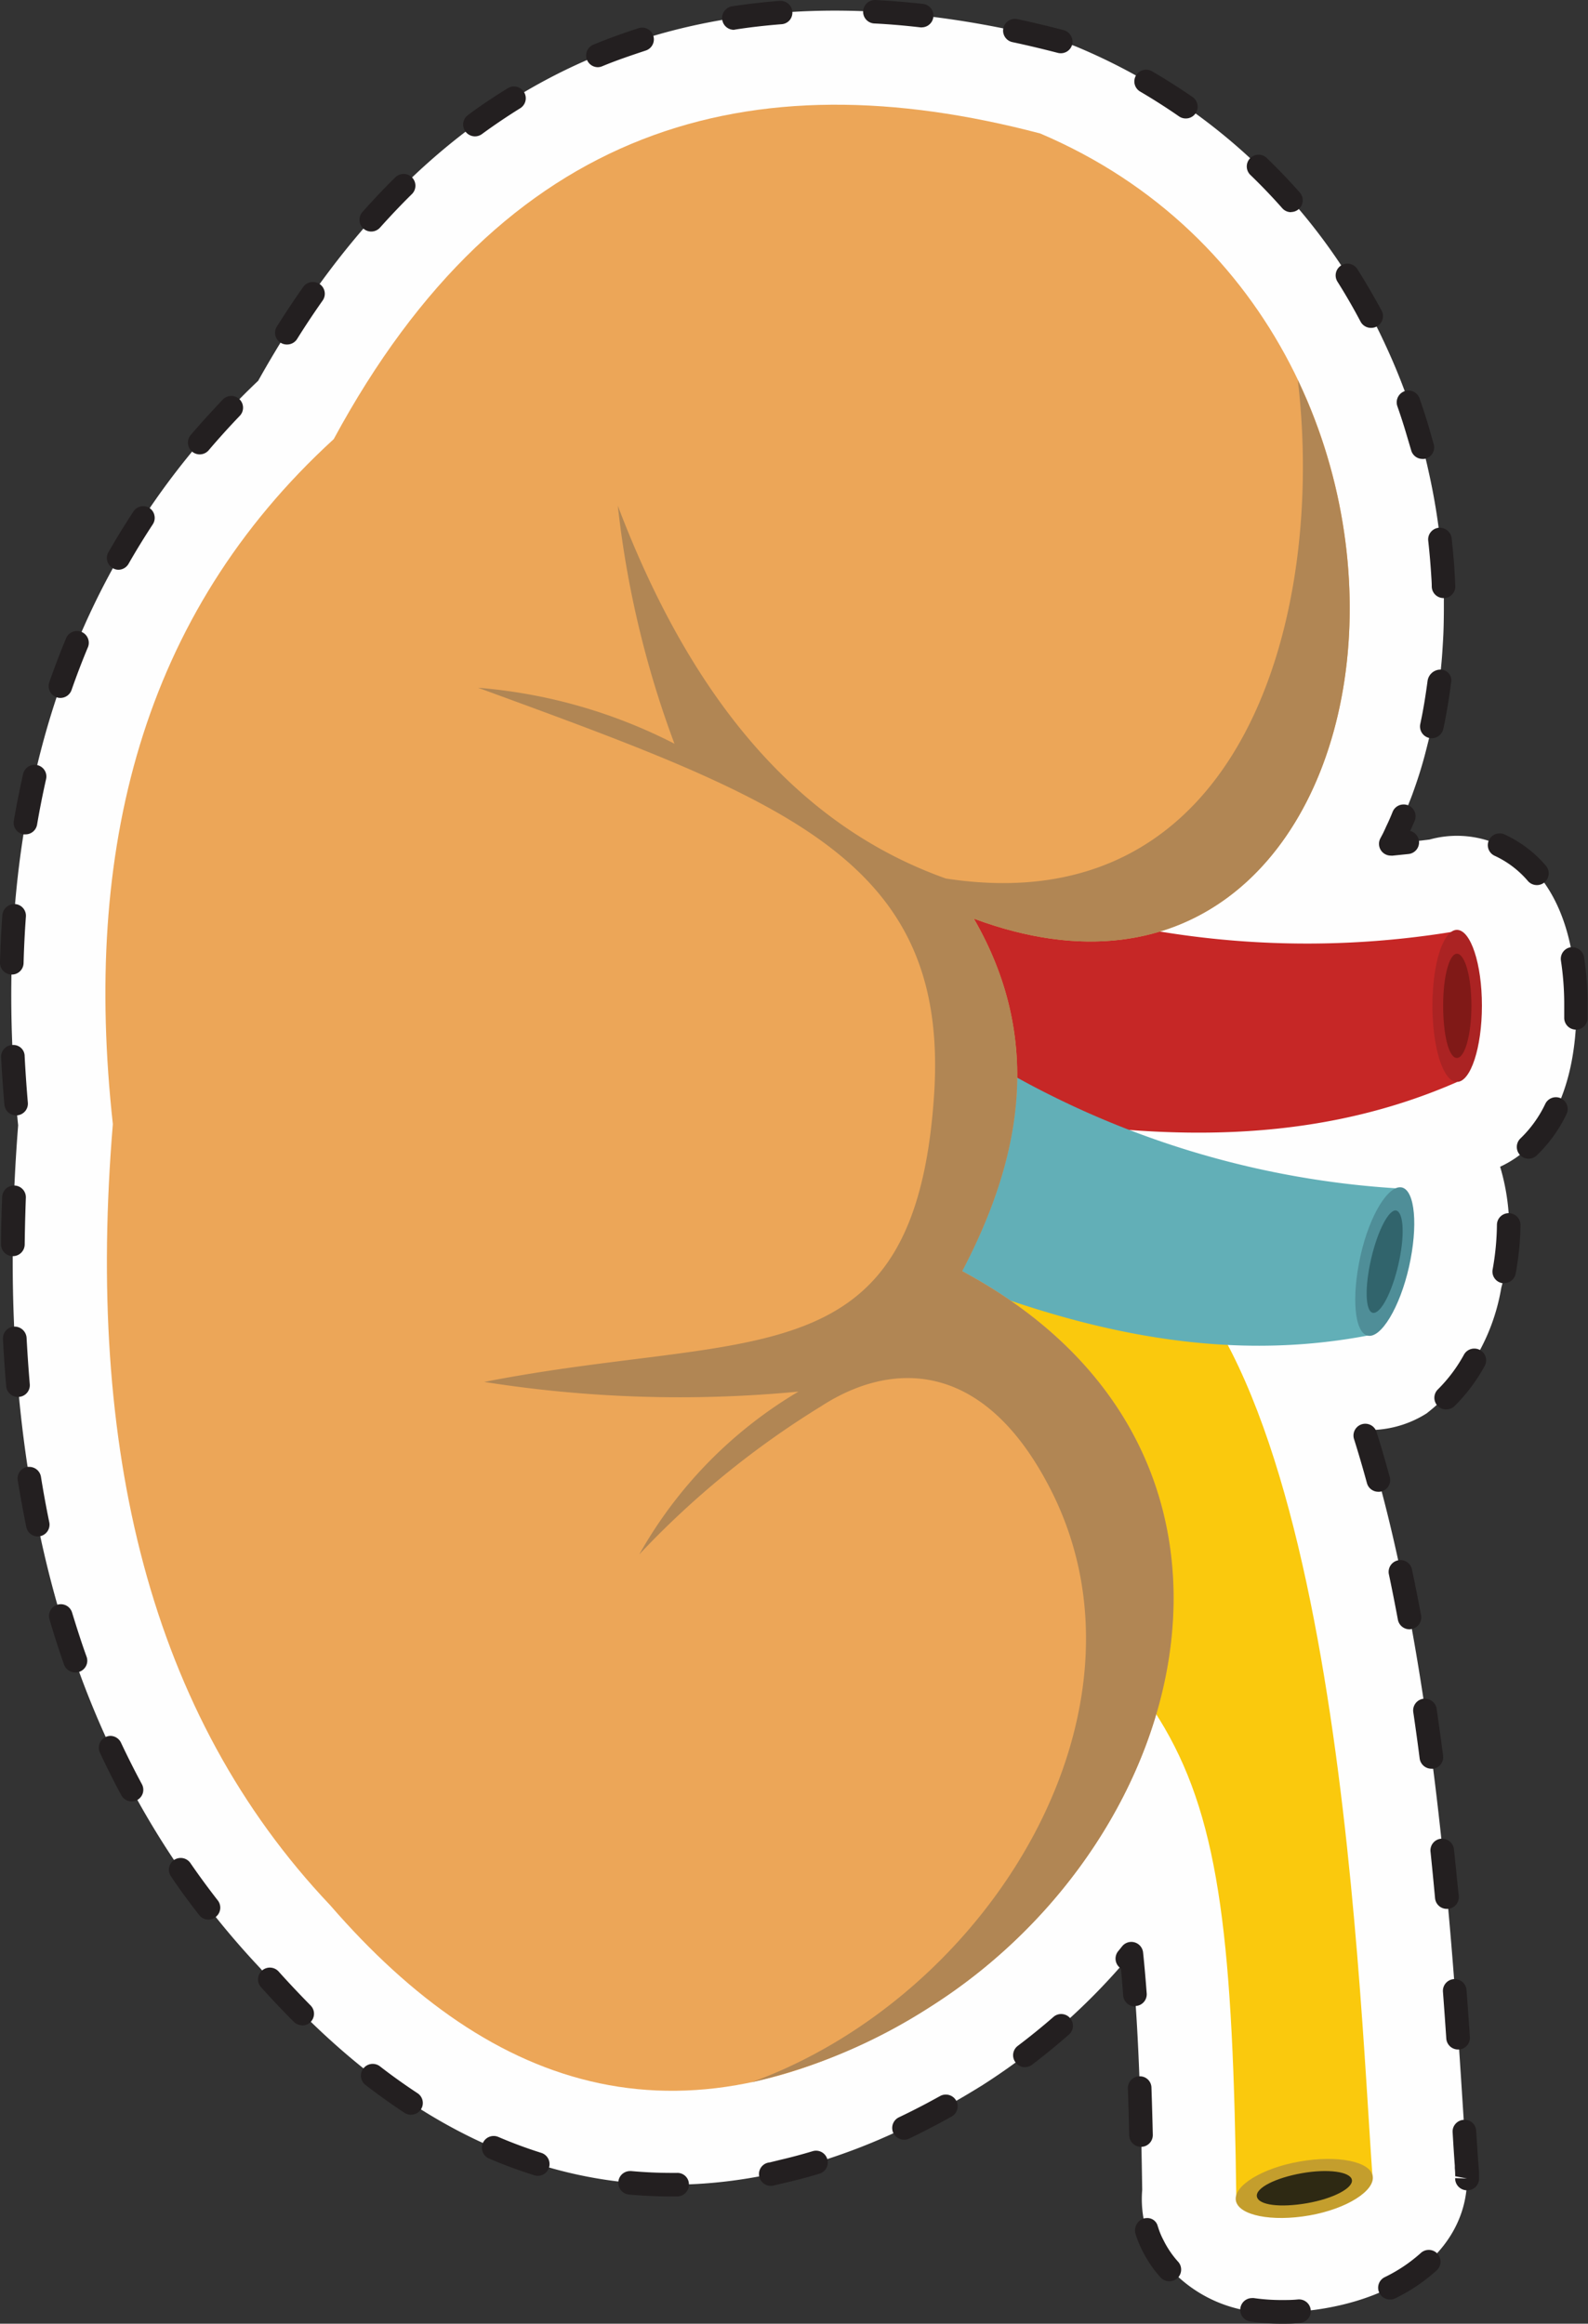
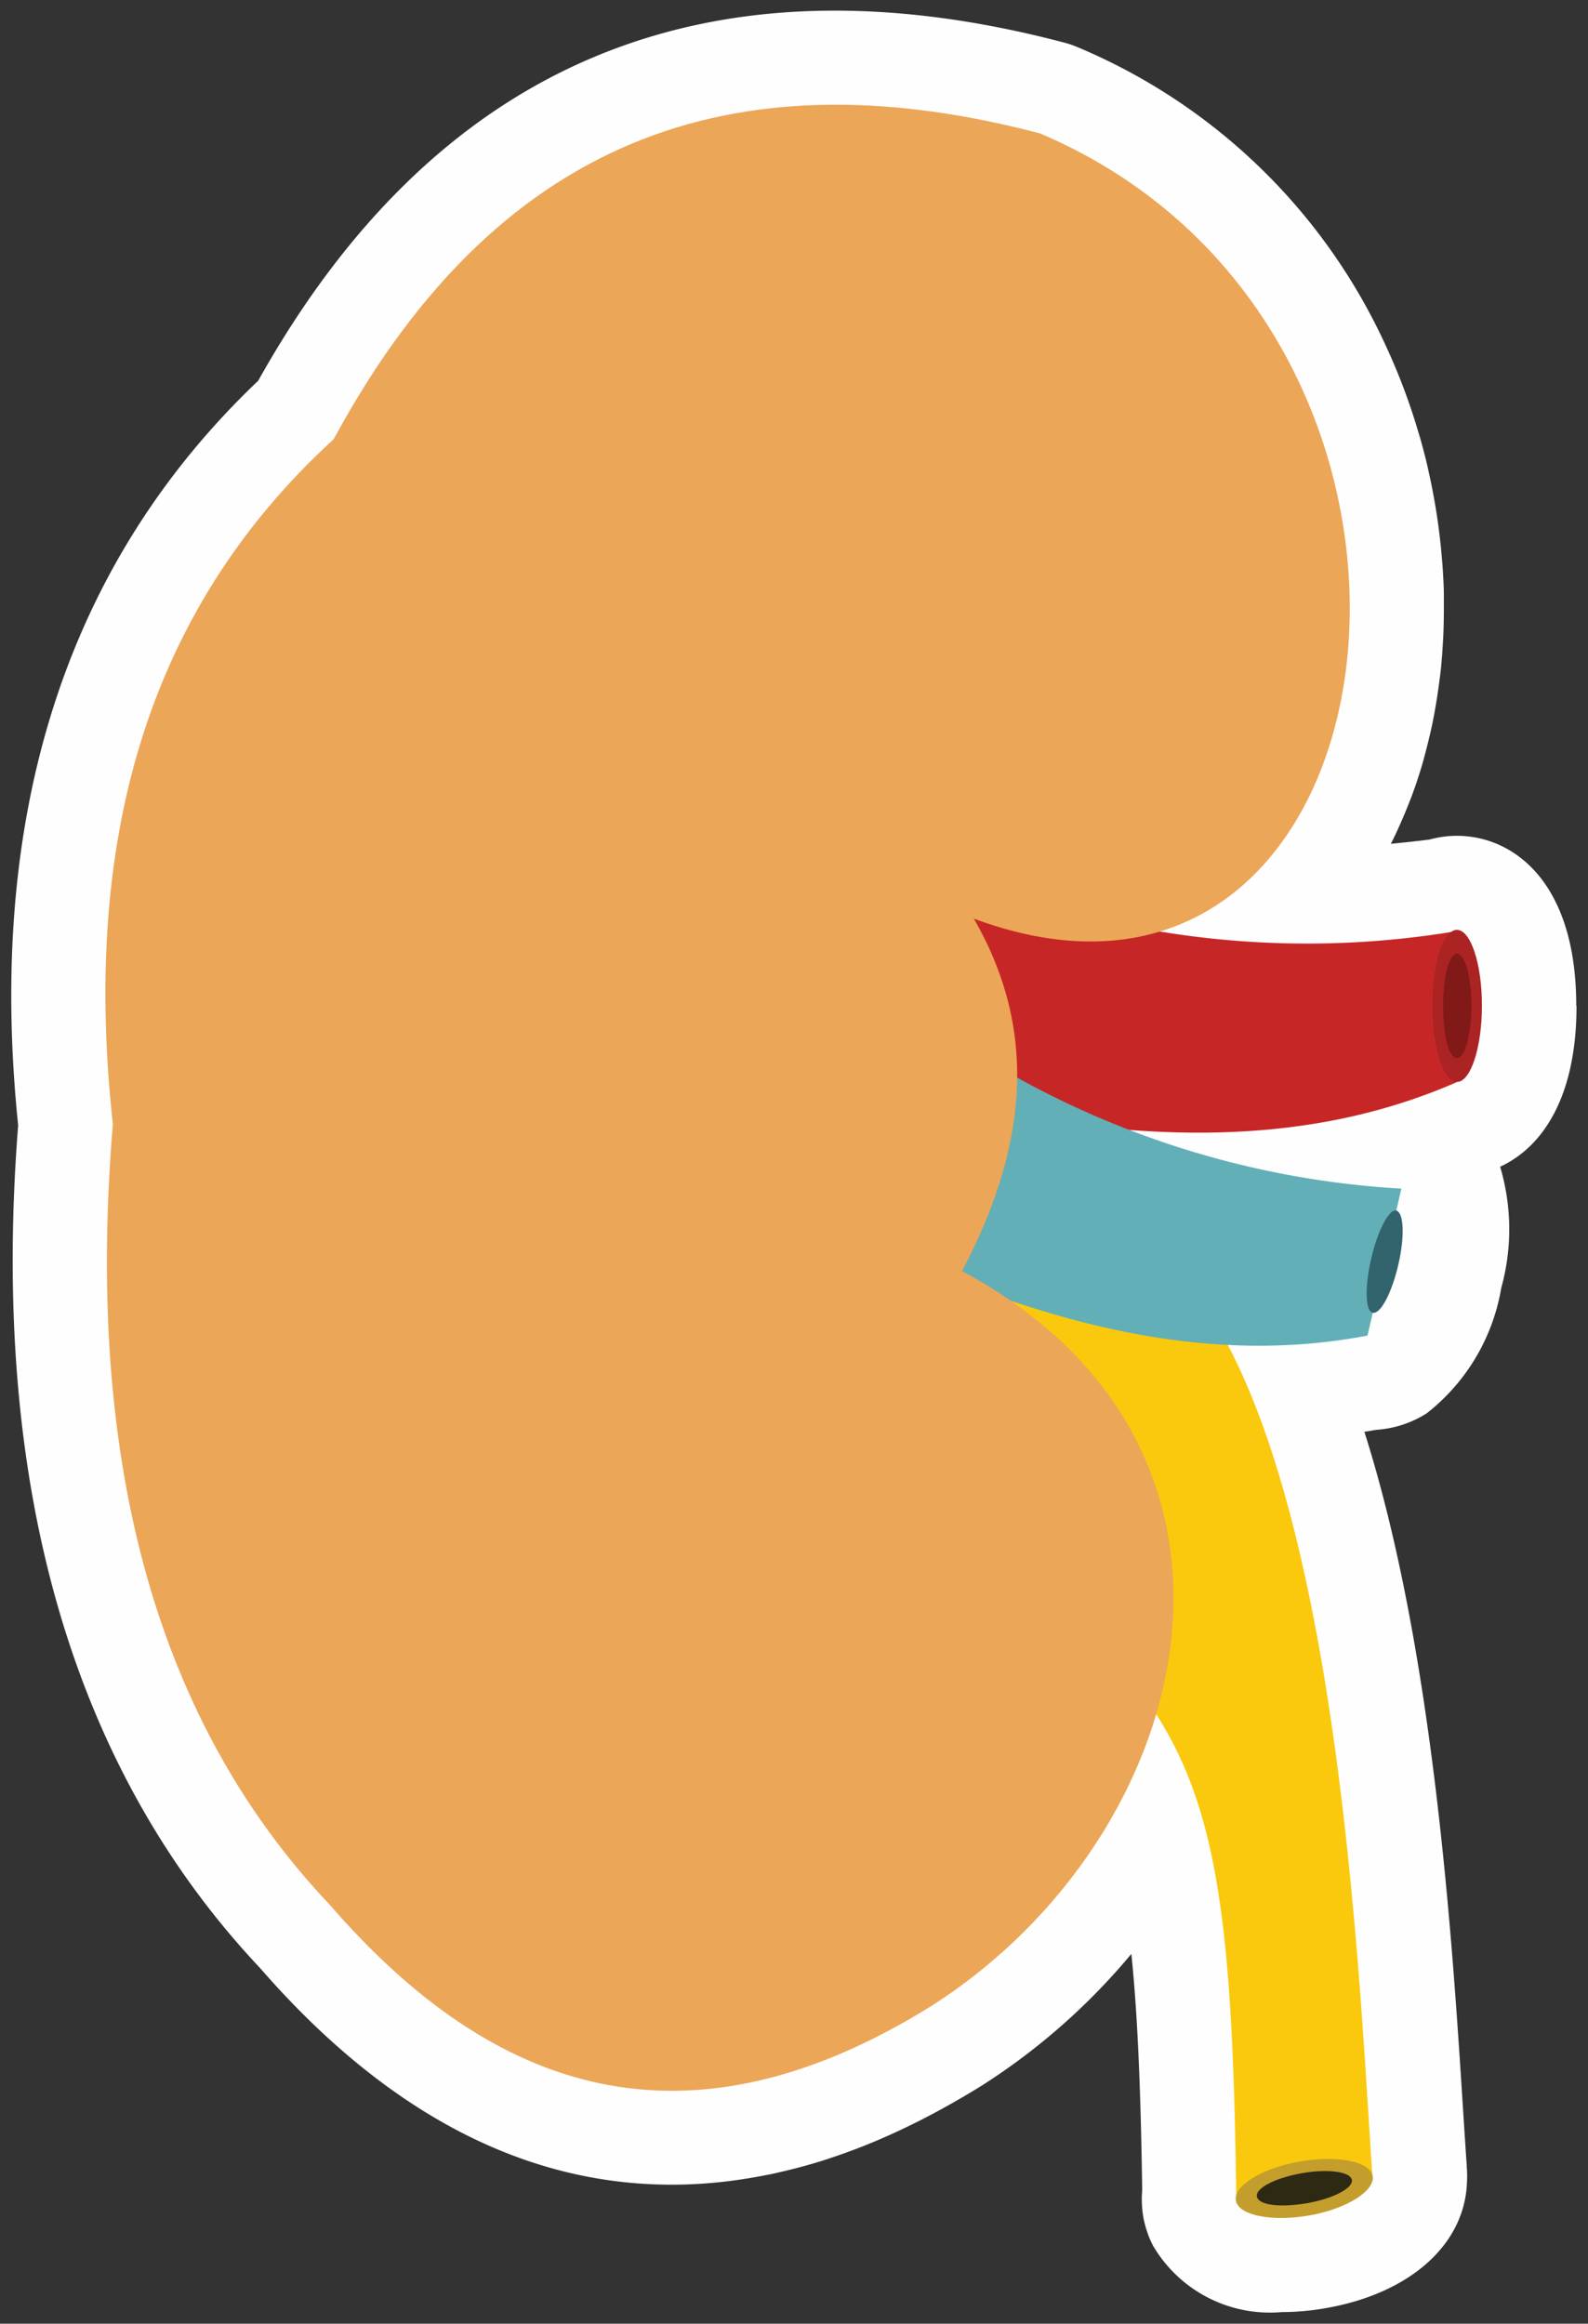
<svg xmlns="http://www.w3.org/2000/svg" id="Kidney" width="32.8" height="48" viewBox="0 0 32.8 48">
  <rect x="0" y="0" width="32.8" height="48" fill="#333333" stroke="none" />
  <defs>
    <clipPath id="clip-path">
-       <path id="Clip_4" data-name="Clip 4" d="M0,0H32.8V48H0Z" fill="none" />
-     </clipPath>
+       </clipPath>
  </defs>
  <path id="Fill_1" data-name="Fill 1" d="M32.324,20.552c0-2.588-1.328-3.507-2.464-3.507a2.114,2.114,0,0,0-.565.077q-.406.051-.8.088l.054-.107q.039-.08.076-.162l.03-.066c.074-.163.145-.328.22-.521.03-.074.059-.149.084-.221.076-.21.146-.426.205-.637.021-.074.041-.15.07-.264.047-.183.091-.368.127-.546.024-.116.044-.233.063-.345.025-.146.047-.293.07-.465.015-.11.029-.22.039-.326.019-.184.03-.37.041-.561s.014-.363.016-.593c0-.109,0-.218,0-.321,0-.153-.01-.307-.018-.457-.006-.108-.015-.216-.024-.324a13.11,13.11,0,0,0-.254-1.688l-.049-.221c-.043-.183-.091-.364-.143-.55l-.05-.166a12.82,12.82,0,0,0-.679-1.785c-.019-.045-.048-.1-.066-.141A12.171,12.171,0,0,0,22.016.751,1.986,1.986,0,0,0,21.749.66C14.375-1.283,8.776,1.068,5.1,7.645,1.145,11.407-.523,16.578.142,23.025c-.583,7.415,1.1,13.273,5,17.412,3.134,3.6,6.65,5.035,10.447,4.273l.105-.019.234-.054c.316-.073.626-.159.924-.256l.052-.018c.347-.114.689-.244,1.019-.385h0l.027-.012c.345-.149.689-.313,1.052-.505s.7-.386,1.057-.608a13.342,13.342,0,0,0,3.076-2.712c.128,1.229.194,2.8.224,4.877a2.241,2.241,0,0,0,.023.56,2.03,2.03,0,0,0,.072.281,1.923,1.923,0,0,0,.13.312,2.8,2.8,0,0,0,2.658,1.369,5.314,5.314,0,0,0,.913-.082c1.744-.306,2.868-1.318,2.912-2.6a2.059,2.059,0,0,0-.005-.315c0-.013,0-.027,0-.04-.023-.324-.047-.7-.074-1.117-.224-3.517-.606-9.521-2.04-14.03l.248-.041a2.212,2.212,0,0,0,1.039-.34,4.166,4.166,0,0,0,1.541-2.594,4.524,4.524,0,0,0-.024-2.5c.844-.388,1.578-1.393,1.578-3.324" transform="translate(0.233 0.22)" fill="#fefefe" />
  <g id="Group_5" data-name="Group 5">
-     <path id="Clip_4-2" data-name="Clip 4" d="M0,0H32.8V48H0Z" fill="none" />
    <g id="Group_5-2" data-name="Group 5" clip-path="url(#clip-path)">
-       <path id="Fill_3" data-name="Fill 3" d="M26.473,48a4.557,4.557,0,0,1-.644-.045.243.243,0,0,1,.031-.484.231.231,0,0,1,.039,0,3.973,3.973,0,0,0,.571.04c.113,0,.23,0,.347-.013h.018a.243.243,0,0,1,.018.485C26.721,48,26.593,48,26.473,48Zm2.235-.5a.243.243,0,0,1-.109-.46,3.194,3.194,0,0,0,.747-.5.243.243,0,1,1,.33.357,3.688,3.688,0,0,1-.861.581A.238.238,0,0,1,28.708,47.5Zm-4.558-.377a.244.244,0,0,1-.181-.081A2.446,2.446,0,0,1,23.6,46.5a2.132,2.132,0,0,1-.143-.346.259.259,0,0,1,.152-.323.278.278,0,0,1,.084-.013.219.219,0,0,1,.216.153.338.338,0,0,0,.012.037,1.522,1.522,0,0,0,.113.271,1.943,1.943,0,0,0,.3.441.239.239,0,0,1,.062.174.241.241,0,0,1-.08.169A.244.244,0,0,1,24.15,47.122Zm-10.28-1.751c-.291,0-.586-.014-.878-.04a.243.243,0,0,1,.023-.485h.023c.276.025.555.038.832.038h.114a.237.237,0,0,1,.246.24.244.244,0,0,1-.24.246h-.12ZM30.3,45.244h-.008a.245.245,0,0,1-.236-.251L30.3,45l-.243-.046a1.619,1.619,0,0,0-.008-.168s0-.011,0-.022,0-.025,0-.027c-.015-.2-.03-.435-.045-.69a.238.238,0,0,1,.059-.175.243.243,0,0,1,.169-.083h.008a.236.236,0,0,1,.25.228c.019.292.033.5.046.686a2.153,2.153,0,0,1,.014.251v.054A.242.242,0,0,1,30.3,45.244Zm-14.376-.091a.245.245,0,0,1-.24-.186.24.24,0,0,1,.175-.292.259.259,0,0,1,.041-.007l.2-.049c.237-.055.468-.117.687-.183a.247.247,0,0,1,.07-.01.243.243,0,0,1,.07.475c-.22.066-.455.129-.717.19l-.235.055A.238.238,0,0,1,15.926,45.153Zm-4.815-.207a.23.23,0,0,1-.073-.012,9.84,9.84,0,0,1-.935-.346.243.243,0,0,1-.128-.319.244.244,0,0,1,.32-.127c.294.126.594.237.89.33a.243.243,0,0,1-.073.474Zm12.463-.6h-.005a.242.242,0,0,1-.243-.238c-.008-.335-.017-.66-.028-.967a.24.24,0,0,1,.065-.174.243.243,0,0,1,.17-.077l.027,0a.238.238,0,0,1,.225.236c.011.31.02.637.028.973a.244.244,0,0,1-.238.248Zm-4.9-.147a.247.247,0,0,1-.22-.138.244.244,0,0,1,.114-.324c.178-.084.358-.175.552-.277.111-.059.209-.113.3-.163a.245.245,0,0,1,.331.094.242.242,0,0,1-.094.33c-.106.059-.21.116-.308.168-.191.1-.383.2-.57.287A.245.245,0,0,1,18.673,44.2ZM8.489,43.684a.246.246,0,0,1-.134-.04c-.266-.175-.538-.369-.806-.576a.243.243,0,0,1,.149-.435.245.245,0,0,1,.149.05c.257.2.518.385.776.555a.242.242,0,0,1-.134.445Zm12.68-.982a.244.244,0,0,1-.193-.1.242.242,0,0,1,.046-.341c.248-.188.5-.391.739-.6a.243.243,0,0,1,.4.2.239.239,0,0,1-.082.166c-.249.219-.507.43-.767.627A.243.243,0,0,1,21.169,42.7Zm8.947-.366a.244.244,0,0,1-.243-.226c-.021-.313-.044-.638-.069-.967a.243.243,0,0,1,.225-.261h.021a.244.244,0,0,1,.241.225c.024.322.048.648.069.971a.242.242,0,0,1-.226.258Zm-23.874-.5a.247.247,0,0,1-.172-.071c-.224-.224-.452-.465-.678-.716a.242.242,0,0,1,.019-.343.244.244,0,0,1,.344.019c.216.241.438.475.659.7a.242.242,0,0,1-.172.414Zm17.2-.39a.245.245,0,0,1-.243-.225c-.014-.2-.03-.386-.046-.557l-.007-.005-.016-.013A.243.243,0,0,1,23.1,40.3l.081-.1a.244.244,0,0,1,.429.13c.027.254.051.531.075.847a.242.242,0,0,1-.225.26ZM4.306,39.653a.245.245,0,0,1-.192-.094c-.2-.257-.4-.525-.582-.8a.241.241,0,0,1,.062-.337.244.244,0,0,1,.339.063c.177.258.368.518.566.772a.243.243,0,0,1-.044.341A.245.245,0,0,1,4.306,39.653Zm25.6-.222h-.022a.243.243,0,0,1-.243-.22c-.035-.379-.065-.685-.094-.963a.242.242,0,0,1,.217-.266h.025a.245.245,0,0,1,.242.217c.033.308.064.625.1.97A.244.244,0,0,1,29.907,39.431ZM2.721,37.211a.243.243,0,0,1-.215-.127c-.162-.3-.306-.589-.442-.88a.244.244,0,0,1,.221-.346A.244.244,0,0,1,2.5,36c.137.291.282.579.431.856a.241.241,0,0,1-.1.328A.244.244,0,0,1,2.721,37.211Zm26.843-.675a.245.245,0,0,1-.241-.212c-.038-.3-.081-.61-.132-.958a.243.243,0,0,1,.207-.275.227.227,0,0,1,.039,0,.242.242,0,0,1,.237.209c.041.285.084.591.133.966a.242.242,0,0,1-.21.271ZM1.552,34.546a.244.244,0,0,1-.23-.163c-.114-.327-.213-.633-.3-.935a.243.243,0,0,1,.164-.3.254.254,0,0,1,.069-.01.242.242,0,0,1,.234.173c.1.324.194.622.3.913a.24.24,0,0,1-.01.185.245.245,0,0,1-.22.138Zm27.56-.89a.244.244,0,0,1-.239-.2c-.066-.354-.128-.664-.188-.948a.244.244,0,0,1,.477-.1c.067.319.131.642.19.958a.242.242,0,0,1-.194.283A.2.2,0,0,1,29.112,33.657ZM.781,31.738a.243.243,0,0,1-.238-.194c-.066-.329-.126-.653-.176-.964a.242.242,0,0,1,.2-.279.231.231,0,0,1,.039,0,.244.244,0,0,1,.239.2c.052.322.11.64.173.945a.244.244,0,0,1-.19.287A.3.3,0,0,1,.781,31.738Zm27.688-.923a.243.243,0,0,1-.235-.179c-.09-.33-.179-.632-.271-.924a.244.244,0,0,1,.465-.145c.1.31.19.627.276.941a.242.242,0,0,1-.171.3A.223.223,0,0,1,28.47,30.815Zm1.4-1.7a.245.245,0,0,1-.174-.073A.242.242,0,0,1,29.7,28.7a3.125,3.125,0,0,0,.539-.719.243.243,0,0,1,.213-.124.246.246,0,0,1,.119.031.242.242,0,0,1,.094.33,3.6,3.6,0,0,1-.624.83A.243.243,0,0,1,29.869,29.113ZM.37,28.857a.244.244,0,0,1-.242-.222c-.027-.32-.05-.649-.067-.976a.244.244,0,0,1,.23-.256H.3a.249.249,0,0,1,.249.23c.017.315.039.638.066.96a.242.242,0,0,1-.222.262Zm30.7-2.352a.171.171,0,0,1-.042,0,.242.242,0,0,1-.158-.1.239.239,0,0,1-.04-.18,5.5,5.5,0,0,0,.089-.924.243.243,0,0,1,.243-.241.246.246,0,0,1,.244.244,6,6,0,0,1-.1,1.006A.243.243,0,0,1,31.07,26.505ZM.264,25.948h0A.244.244,0,0,1,.021,25.7c0-.3.01-.619.024-.978a.246.246,0,0,1,.236-.233H.3a.243.243,0,0,1,.234.251c-.012.323-.02.648-.024.964A.244.244,0,0,1,.264,25.948Zm31.308-2.013a.243.243,0,0,1-.167-.419,2.447,2.447,0,0,0,.513-.714.243.243,0,1,1,.438.213,2.943,2.943,0,0,1-.616.853A.244.244,0,0,1,31.573,23.935ZM.333,23.04h0a.244.244,0,0,1-.242-.222c-.028-.321-.051-.65-.068-.977a.243.243,0,0,1,.23-.255H.271a.231.231,0,0,1,.238.231c.016.308.038.631.066.959a.242.242,0,0,1-.221.263Zm32.22-1.771h-.009a.243.243,0,0,1-.235-.251c0-.08,0-.162,0-.245a6.031,6.031,0,0,0-.068-.93.243.243,0,0,1,.2-.276l.035,0a.247.247,0,0,1,.243.206,6.613,6.613,0,0,1,.073,1c0,.089,0,.177,0,.262A.243.243,0,0,1,32.553,21.269ZM.243,20.131H.237A.243.243,0,0,1,0,19.881c.008-.313.024-.634.049-.981a.25.25,0,0,1,.239-.225H.31a.242.242,0,0,1,.225.259c-.023.31-.039.632-.048.958A.242.242,0,0,1,.243,20.131Zm31.5-1.848a.244.244,0,0,1-.184-.084,2.008,2.008,0,0,0-.686-.521.241.241,0,0,1-.12-.321.245.245,0,0,1,.223-.142.234.234,0,0,1,.1.022,2.489,2.489,0,0,1,.853.644.243.243,0,0,1-.025.343A.244.244,0,0,1,31.743,18.283Zm-3.016-.609a.243.243,0,0,1-.217-.354l.053-.1c.029-.06.052-.109.072-.155L28.666,17c.032-.069.065-.146.1-.233a.242.242,0,0,1,.224-.149.247.247,0,0,1,.1.019.243.243,0,0,1,.13.318c-.026.063-.056.129-.092.21a.243.243,0,0,1,.181.21.242.242,0,0,1-.215.266l-.341.035Zm-28.2-.439-.03,0H.485a.244.244,0,0,1-.2-.28c.056-.325.121-.649.192-.966A.244.244,0,0,1,.92,15.91a.241.241,0,0,1,.032.183c-.071.316-.134.632-.186.94A.242.242,0,0,1,.526,17.235Zm29.048-1.986a.261.261,0,0,1-.053-.005.243.243,0,0,1-.186-.289l.016-.078c.028-.133.048-.248.066-.353.025-.152.047-.3.068-.456a.272.272,0,0,1,.249-.236l.025,0a.222.222,0,0,1,.216.244l-.008.056c-.02.157-.041.3-.07.471-.021.125-.043.244-.065.354l-.022.1A.245.245,0,0,1,29.574,15.249ZM1.248,14.417a.241.241,0,0,1-.08-.014.244.244,0,0,1-.15-.31c.113-.321.231-.631.352-.92a.244.244,0,0,1,.45.187c-.121.289-.236.589-.342.893A.245.245,0,0,1,1.248,14.417Zm28.568-2.063a.242.242,0,0,1-.243-.234c0-.089-.008-.179-.013-.266-.007-.107-.015-.214-.024-.318s-.021-.232-.036-.366a.239.239,0,0,1,.051-.177.243.243,0,0,1,.164-.091l.027,0a.247.247,0,0,1,.242.217c.013.123.026.251.037.379s.019.235.024.33.01.184.014.277a.239.239,0,0,1-.065.174.244.244,0,0,1-.169.077ZM2.451,11.769a.235.235,0,0,1-.12-.032.242.242,0,0,1-.091-.331c.163-.284.336-.566.516-.84a.241.241,0,0,1,.2-.11.244.244,0,0,1,.134.04.239.239,0,0,1,.1.152.242.242,0,0,1-.035.184c-.173.264-.342.538-.5.815A.244.244,0,0,1,2.451,11.769ZM29.382,9.48a.242.242,0,0,1-.235-.181l-.1-.337c-.059-.2-.12-.386-.185-.572a.244.244,0,0,1,.23-.323.245.245,0,0,1,.229.163c.067.192.132.392.192.594l.1.352a.241.241,0,0,1-.174.3A.225.225,0,0,1,29.382,9.48ZM4.125,9.386a.243.243,0,0,1-.186-.4c.221-.258.443-.5.662-.732a.243.243,0,0,1,.419.162.24.24,0,0,1-.067.173c-.223.233-.439.472-.642.711A.244.244,0,0,1,4.125,9.386Zm1.8-2.27a.244.244,0,0,1-.13-.037.241.241,0,0,1-.076-.334c.171-.272.354-.548.545-.819a.244.244,0,0,1,.2-.1.242.242,0,0,1,.2.382c-.183.26-.362.529-.531.8A.243.243,0,0,1,5.925,7.116Zm22.393-.343a.244.244,0,0,1-.216-.13c-.147-.278-.307-.556-.477-.825a.242.242,0,0,1,.076-.334.247.247,0,0,1,.13-.037.242.242,0,0,1,.206.113c.177.28.343.568.5.856a.243.243,0,0,1-.1.328A.246.246,0,0,1,28.318,6.773ZM7.667,4.783a.245.245,0,0,1-.161-.061.244.244,0,0,1-.02-.343c.229-.255.457-.5.68-.716a.243.243,0,0,1,.171-.07.243.243,0,0,1,.171.416c-.223.219-.444.453-.659.693A.246.246,0,0,1,7.667,4.783Zm19-.4a.241.241,0,0,1-.182-.082c-.213-.241-.435-.472-.659-.688a.243.243,0,0,1-.006-.343.246.246,0,0,1,.176-.074.24.24,0,0,1,.169.068c.231.223.462.464.685.716a.243.243,0,0,1-.183.4ZM9.814,2.817a.245.245,0,0,1-.2-.1.242.242,0,0,1,.052-.34c.266-.2.543-.382.822-.554a.243.243,0,1,1,.257.413c-.273.17-.539.349-.791.534A.246.246,0,0,1,9.814,2.817Zm14.676-.37a.243.243,0,0,1-.139-.044c-.255-.177-.525-.349-.8-.511a.242.242,0,0,1-.088-.332.244.244,0,0,1,.333-.087c.285.166.566.345.836.531a.243.243,0,0,1-.139.443ZM12.35,1.388a.243.243,0,0,1-.225-.15.242.242,0,0,1,.132-.316c.308-.126.622-.24.933-.34A.251.251,0,0,1,13.264.57a.243.243,0,0,1,.074.474c-.3.1-.6.2-.9.325A.246.246,0,0,1,12.35,1.388ZM21.91,1.1a.265.265,0,0,1-.062-.008c-.313-.081-.628-.156-.937-.222a.243.243,0,0,1-.187-.288.246.246,0,0,1,.24-.192.24.24,0,0,1,.05.005c.318.068.64.145.958.228A.242.242,0,0,1,22.12.74a.239.239,0,0,1,.025.183A.243.243,0,0,1,21.91,1.1ZM15.158.616a.244.244,0,0,1-.24-.206A.239.239,0,0,1,14.961.23a.242.242,0,0,1,.16-.1c.327-.049.659-.087.985-.112h.017a.243.243,0,0,1,.186.4A.24.24,0,0,1,16.145.5c-.329.026-.648.062-.95.109Zm3.884-.05h-.024C18.7.529,18.374.5,18.058.485a.243.243,0,0,1-.23-.256A.245.245,0,0,1,18.075,0h.008c.318.017.649.044.985.081a.243.243,0,0,1-.027.484Z" transform="translate(0 0)" fill="#231f20" />
-     </g>
+       </g>
  </g>
  <path id="Fill_6" data-name="Fill 6" d="M5.721,0C10.346,1.733,10.8,15.473,11.1,19.664l-2.813.5C8.155,9.58,7.227,10.105,0,3.761Q2.861,1.886,5.721,0" transform="translate(17.25 25.321)" fill="#fac90d" />
  <path id="Fill_8" data-name="Fill 8" d="M1.32.053c.78-.136,1.454,0,1.506.3S2.3,1.03,1.52,1.167.056,1.167,0,.862.541.189,1.32.053" transform="translate(25.527 44.596)" fill="#c49e2d" />
  <path id="Fill_10" data-name="Fill 10" d="M.929.044c.538-.095,1-.032,1.033.136s-.379.389-.928.484S.033.706,0,.527.391.139.929.044" transform="translate(25.961 44.847)" fill="#2e2913" />
  <path id="Fill_12" data-name="Fill 12" d="M2.2,1.4a18.688,18.688,0,0,0,8.692.6v3.12c-3.2,1.4-6.616,1.2-10.093.515C.538,4.4.263,3.162,0,1.922L.759,0c.485.473.959.935,1.444,1.4" transform="translate(19.199 17.233)" fill="#c62726" />
  <path id="Fill_14" data-name="Fill 14" d="M.506,0c.284,0,.516.7.516,1.565S.79,3.141.506,3.141,0,2.437,0,1.565.222,0,.506,0" transform="translate(29.587 19.208)" fill="#ab2323" />
  <path id="Fill_16" data-name="Fill 16" d="M.284,0c.168,0,.3.483.3,1.071S.453,2.153.284,2.153,0,1.67,0,1.071.126,0,.284,0" transform="translate(29.808 19.701)" fill="#801917" />
  <path id="Fill_18" data-name="Fill 18" d="M2.318,1.681A18.6,18.6,0,0,0,10.652,4.2c-.232,1.009-.464,2.028-.7,3.036C6.511,7.889,3.235,6.933,0,5.494c.011-1.261.032-2.532.053-3.8C.443,1.124.833.567,1.223,0c.358.557.727,1.113,1.1,1.681" transform="translate(18.293 20.353)" fill="#62afb7" />
-   <path id="Fill_20" data-name="Fill 20" d="M.962,0c.274.063.337.8.148,1.639S.53,3.124.256,3.061s-.337-.8-.148-1.649S.688-.059.962,0" transform="translate(27.993 24.529)" fill="#4f8e98" />
  <path id="Fill_22" data-name="Fill 22" d="M.608,0C.766.044.787.538.65,1.125S.281,2.144.124,2.113-.045,1.577.092.989.46-.03.608,0" transform="translate(28.231 25.005)" fill="#31646c" />
  <path id="Fill_24" data-name="Fill 24" d="M17.938,16.813c8.987,3.351,11.1-12.08,1.37-16.219C13.323-.981,8.235.395,4.716,6.908.744,10.542-.468,15.4.154,21.057c-.558,6.7.759,12.2,4.488,16.135,3.361,3.876,7.343,5.242,12.421,2.08,5.489-3.5,7.491-11.492.632-15.179,1.275-2.427,1.644-4.853.242-7.28" transform="translate(2.177 2.163)" fill="#eca658" />
-   <path id="Fill_26" data-name="Fill 26" d="M10.241,11.124c6.616,2.468,9.5-5.242,6.69-11.124.569,4.78-1.075,11.251-7.27,10.295-3.129-1.114-5.3-3.813-6.775-7.7a20.328,20.328,0,0,0,1.17,4.916A10.755,10.755,0,0,0,0,6.355c6.343,2.321,9.735,3.54,9.419,8.4C9.029,20.7,5.658,19.612.127,20.694a25.845,25.845,0,0,0,6.49.2,9.077,9.077,0,0,0-3.287,3.362A18.313,18.313,0,0,1,7.08,21.2c1.423-.925,3.308-1,4.689,1.607,2.444,4.58-1.138,10.536-6.121,12.354a11.506,11.506,0,0,0,3.719-1.576c5.489-3.5,7.491-11.492.632-15.179,1.275-2.427,1.644-4.853.242-7.28" transform="translate(9.875 7.852)" fill="#b18654" />
</svg>